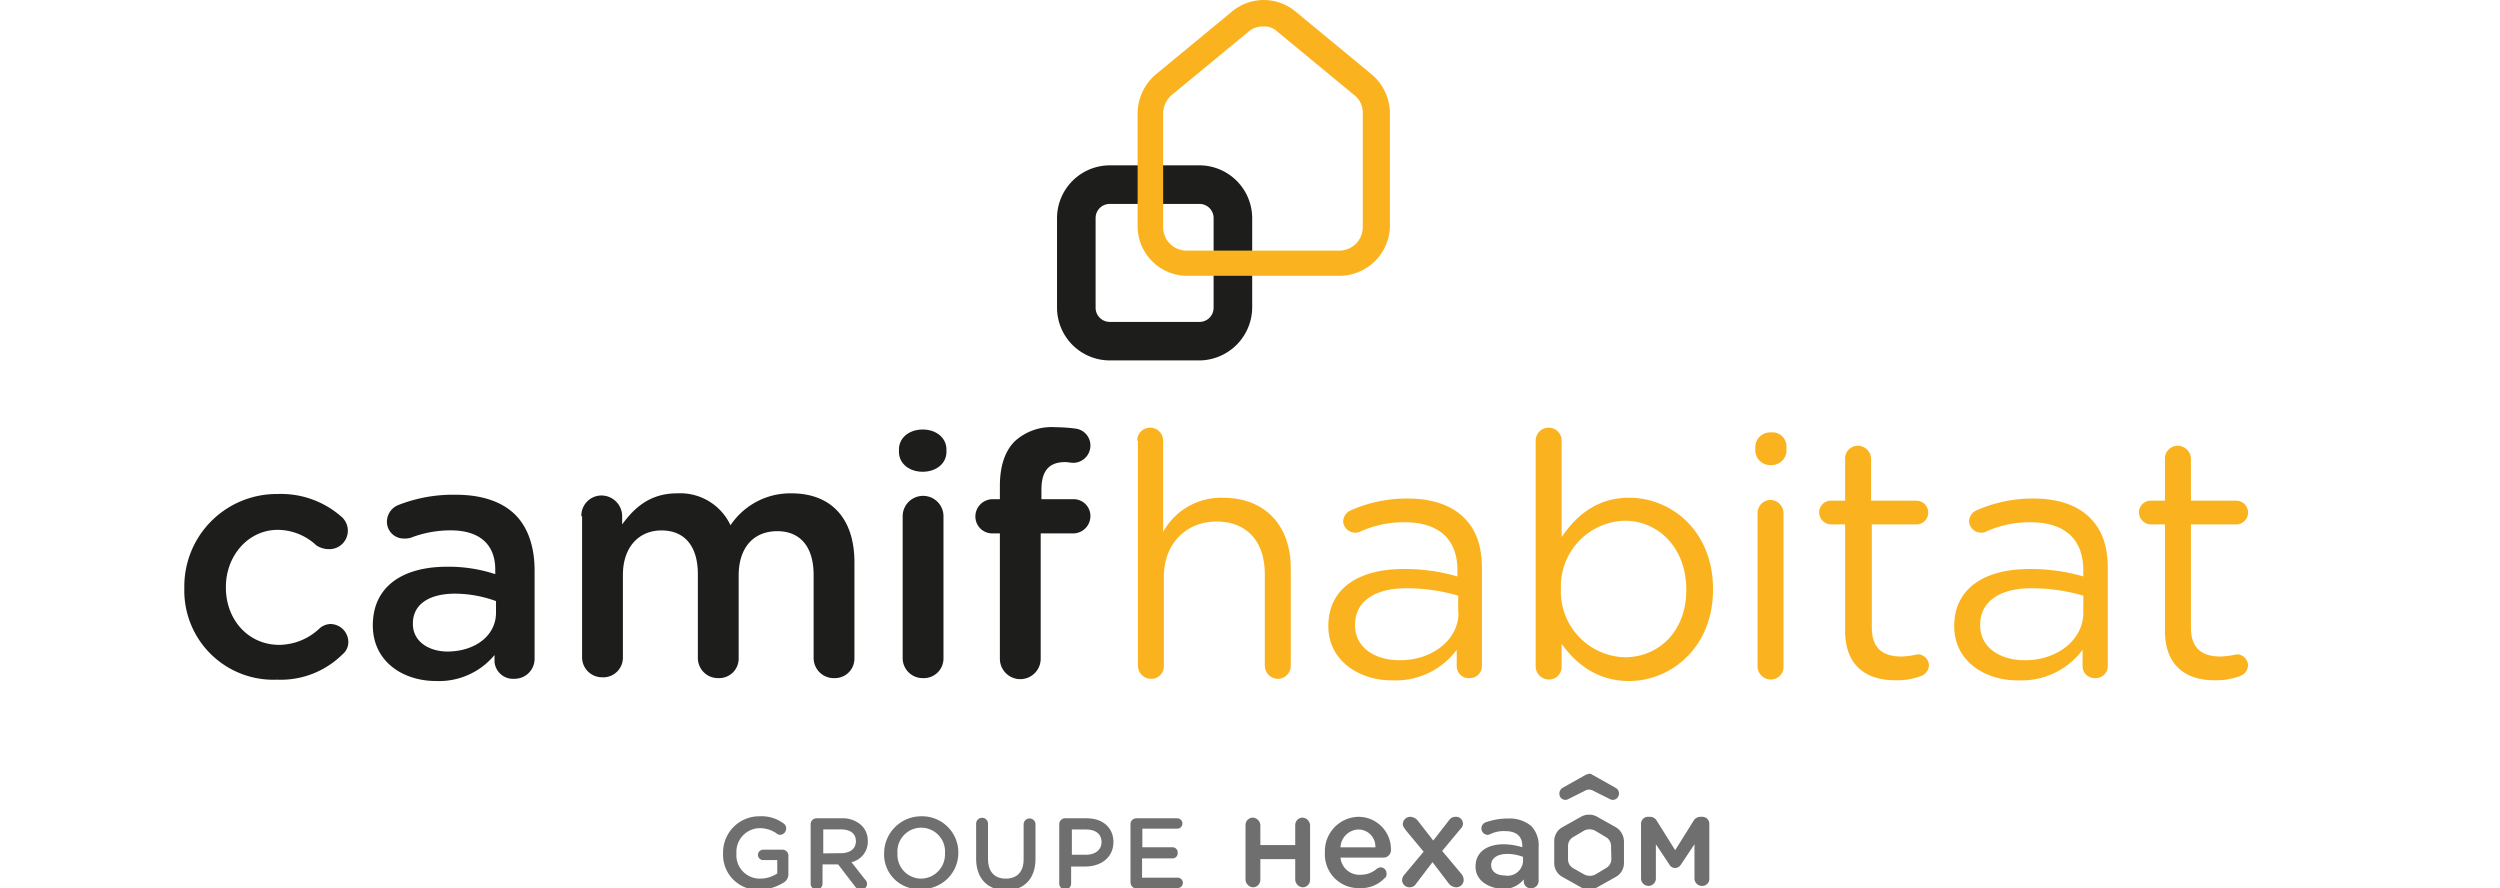
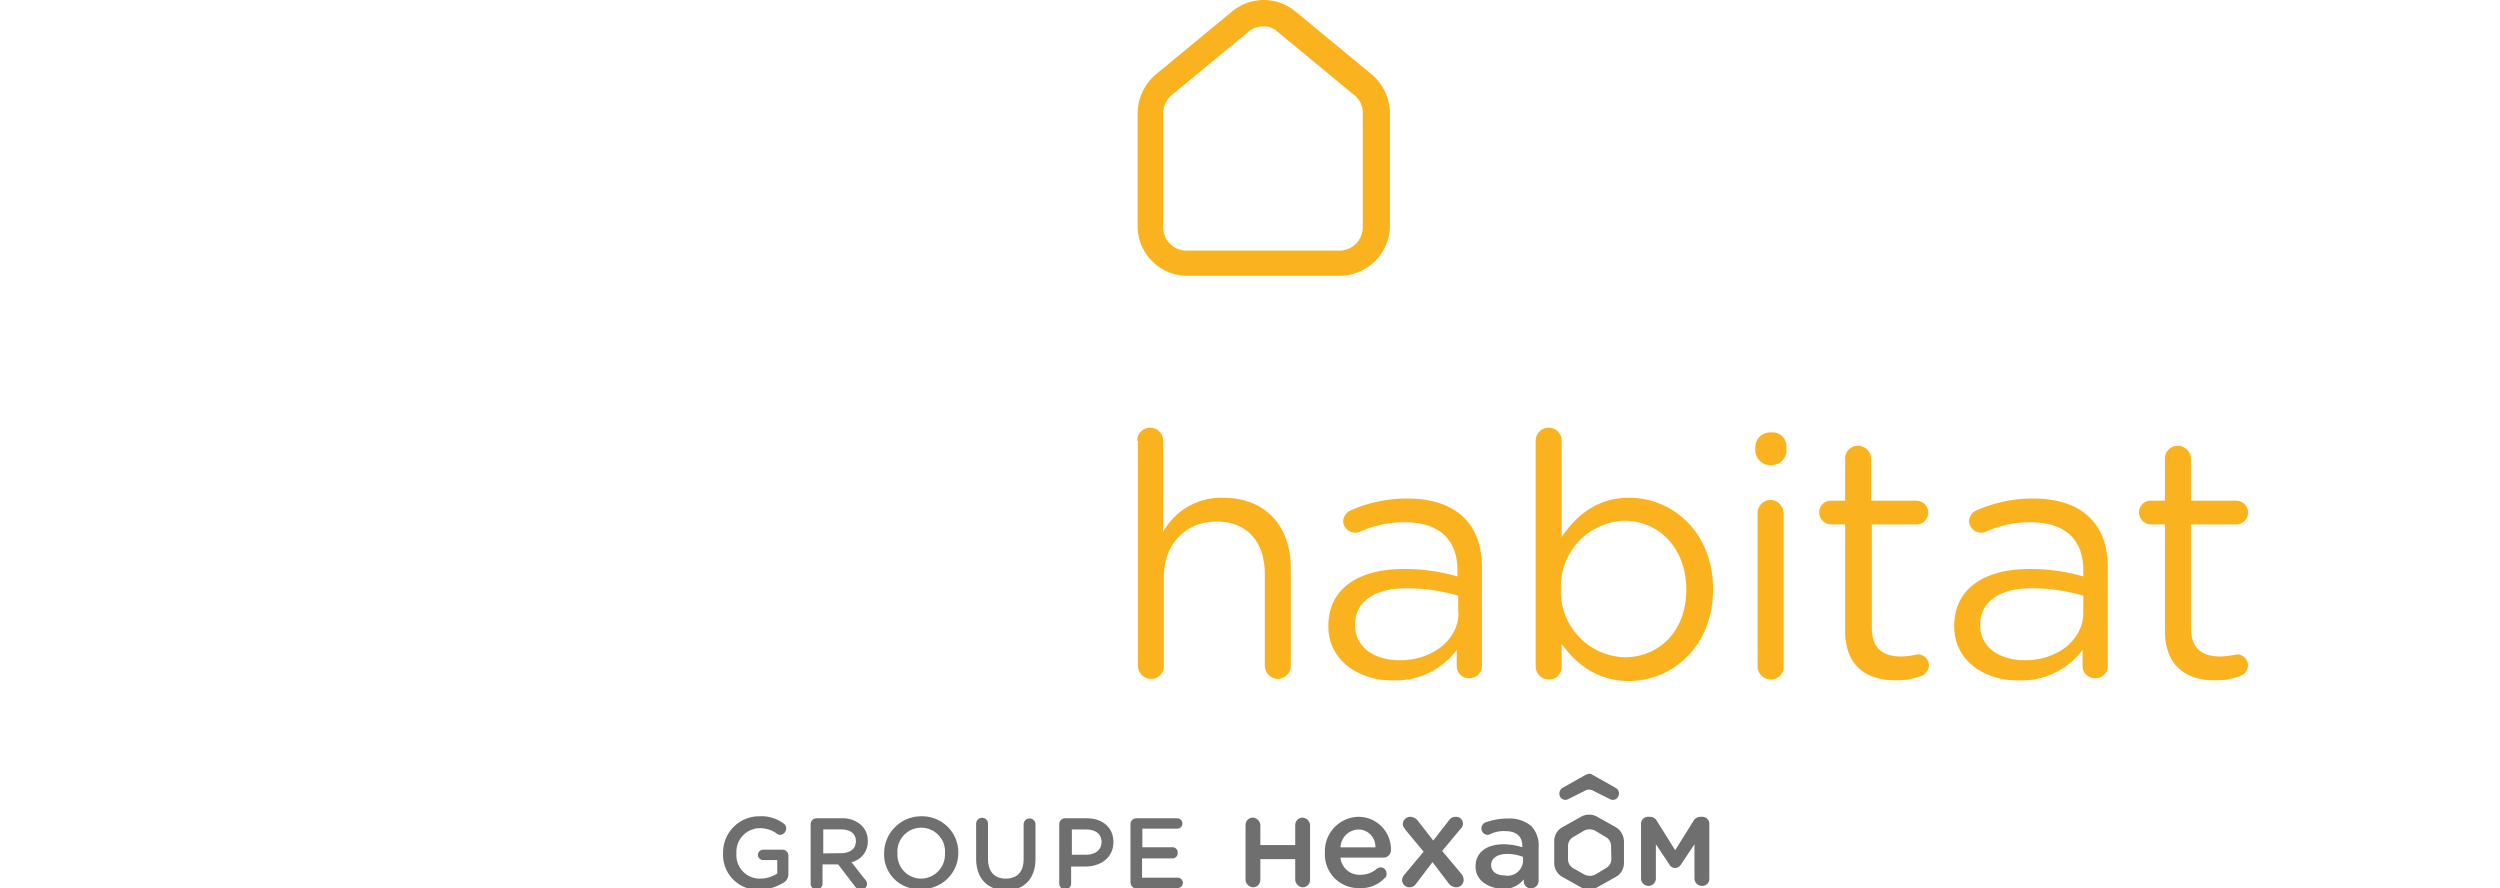
<svg xmlns="http://www.w3.org/2000/svg" class="svg logo-svg" viewBox="0 0 336.89 119.67" xml:space="preserve">
  <defs>
    <style>#camifhabitat--logo__vertical{opacity:1;}#camifhabitat--logo__horizontal{opacity:0;} .a{fill:#1d1d1b}.b{fill:#fab31e}.c{fill:#706f6f}</style>
  </defs>
  <g id="camifhabitat--logo__vertical">
-     <path class="a" d="M24.84 79.27a12.45 12.45 0 0 1 12.6-12.7 12.31 12.31 0 0 1 8.5 3 2.49 2.49 0 0 1-1.7 4.43 3.11 3.11 0 0 1-1.6-.5 7.68 7.68 0 0 0-5.2-2.1c-4 0-7 3.5-7 7.69v.1c0 4.3 3 7.71 7.2 7.71a8 8 0 0 0 5.4-2.2 2.3 2.3 0 0 1 1.5-.61 2.44 2.44 0 0 1 2.4 2.4 2.14 2.14 0 0 1-.8 1.7 11.81 11.81 0 0 1-8.8 3.4 12 12 0 0 1-12.5-12.32Zm25.4 5c0-5.3 4.1-7.9 10-7.9a20.18 20.18 0 0 1 6.5 1v-.6c0-3.4-2.1-5.3-6-5.3a14.85 14.85 0 0 0-5.4 1 2.77 2.77 0 0 1-.9.1 2.26 2.26 0 0 1-2.3-2.3 2.43 2.43 0 0 1 1.5-2.2 20.14 20.14 0 0 1 7.8-1.4c3.6 0 6.3 1 8 2.7s2.6 4.3 2.6 7.5v11.9a2.69 2.69 0 0 1-2.7 2.7 2.5 2.5 0 0 1-2.7-2.3v-.9a9.71 9.71 0 0 1-7.9 3.5c-4.4 0-8.5-2.59-8.5-7.5Zm16.6-1.7V81a16.38 16.38 0 0 0-5.5-1c-3.6 0-5.7 1.5-5.7 4v.1c0 2.31 2.1 3.7 4.7 3.7 3.66-.03 6.5-2.12 6.5-5.23Zm11.5-13a2.72 2.72 0 0 1 2.7-2.8 2.8 2.8 0 0 1 2.8 2.8v1.1c1.6-2.19 3.7-4.19 7.4-4.19a7.48 7.48 0 0 1 7.2 4.3 9.69 9.69 0 0 1 8.2-4.3c5.3 0 8.5 3.3 8.5 9.3v12.9a2.63 2.63 0 0 1-2.7 2.7 2.71 2.71 0 0 1-2.8-2.7v-11.2c0-3.8-1.8-5.9-4.9-5.9s-5.2 2.1-5.2 6v11.1a2.63 2.63 0 0 1-2.7 2.7 2.71 2.71 0 0 1-2.8-2.7v-11.3c0-3.81-1.8-5.9-4.9-5.9s-5.2 2.3-5.2 6v11.09a2.65 2.65 0 0 1-2.8 2.7 2.69 2.69 0 0 1-2.7-2.7v-19Zm42.8-9c0-1.59 1.4-2.69 3.2-2.69s3.2 1.1 3.2 2.69v.31c0 1.6-1.4 2.69-3.2 2.69s-3.2-1.09-3.2-2.69Zm.5 9a2.75 2.75 0 1 1 5.5 0v19.11a2.65 2.65 0 0 1-2.8 2.7 2.69 2.69 0 0 1-2.7-2.7Zm13.1 2.31h-1a2.27 2.27 0 0 1-2.3-2.31 2.33 2.33 0 0 1 2.3-2.3h1v-1.8c0-2.7.7-4.7 2-6a7.36 7.36 0 0 1 5.5-1.9 21.58 21.58 0 0 1 2.8.2 2.29 2.29 0 0 1 1.9 2.3 2.33 2.33 0 0 1-2.3 2.3c-.3 0-.8-.1-1.1-.1-2.1 0-3.2 1.1-3.2 3.7v1.3h4.3a2.26 2.26 0 0 1 2.3 2.3 2.33 2.33 0 0 1-2.3 2.31h-4.4v16.89a2.75 2.75 0 0 1-5.5 0Zm26.9-23.31h-12.1a7.12 7.12 0 0 1-7.1-7.09v-12.1a7.13 7.13 0 0 1 7.1-7.1h12.1a7.13 7.13 0 0 1 7.1 7.1v12.1a7.18 7.18 0 0 1-7.1 7.09Zm-12.1-21.09a1.9 1.9 0 0 0-1.9 1.9v12.1a1.91 1.91 0 0 0 1.9 1.9h12.1a1.9 1.9 0 0 0 1.9-1.9v-12.1a1.9 1.9 0 0 0-1.9-1.9Z" />
    <path class="b" d="M153.24 59.38a1.75 1.75 0 1 1 3.5 0v12.3a8.89 8.89 0 0 1 8.1-4.6c5.7 0 9.1 3.8 9.1 9.5v13.1a1.77 1.77 0 0 1-1.7 1.8 1.79 1.79 0 0 1-1.8-1.8v-12.3c0-4.4-2.4-7.1-6.5-7.1s-7.1 3-7.1 7.4v12a1.71 1.71 0 0 1-1.7 1.8 1.79 1.79 0 0 1-1.8-1.8v-30.3Zm25.76 25c0-5.1 4.1-7.7 10.1-7.7a25.22 25.22 0 0 1 7.3 1v-.8c0-4.31-2.6-6.5-7.1-6.5a14.09 14.09 0 0 0-6.1 1.3 1.49 1.49 0 0 1-.6.1 1.63 1.63 0 0 1-1.6-1.5 1.69 1.69 0 0 1 1-1.5 18.56 18.56 0 0 1 7.7-1.6c3.3 0 5.9.9 7.6 2.6s2.4 3.9 2.4 6.9v13a1.63 1.63 0 0 1-1.7 1.7 1.61 1.61 0 0 1-1.7-1.61v-2.2a10.23 10.23 0 0 1-8.6 4.11c-4.16.09-8.7-2.41-8.7-7.3Zm17.5-1.81v-2.3a24.85 24.85 0 0 0-7-1c-4.4 0-6.9 1.9-6.9 4.9v.1c0 3 2.7 4.7 6 4.7 4.34.03 7.94-2.7 7.94-6.4Zm10.44-23.19a1.75 1.75 0 1 1 3.5 0v13c1.9-2.81 4.7-5.31 9.1-5.31 5.7 0 11.3 4.5 11.3 12.31v.1c0 7.7-5.6 12.29-11.3 12.29-4.4 0-7.2-2.39-9.1-5v3a1.71 1.71 0 0 1-1.7 1.8 1.79 1.79 0 0 1-1.8-1.8Zm20.3 20.1c0-5.7-3.8-9.31-8.3-9.31a8.85 8.85 0 0 0-8.6 9.1v.1a8.87 8.87 0 0 0 8.6 9.2c4.5 0 8.3-3.39 8.3-9.09Zm9.3-19.31a2 2 0 0 1 2.1-1.9 1.89 1.89 0 0 1 2.1 1.9v.6a2 2 0 0 1-2.1 1.9 2 2 0 0 1-2.1-1.9Zm.3 9a1.77 1.77 0 0 1 1.7-1.8 1.79 1.79 0 0 1 1.8 1.8v20.6a1.71 1.71 0 0 1-1.7 1.8 1.79 1.79 0 0 1-1.8-1.8ZM248.64 85V70.67h-1.9a1.64 1.64 0 0 1-1.6-1.6 1.58 1.58 0 0 1 1.6-1.6h1.9v-5.6a1.71 1.71 0 0 1 1.7-1.8 1.79 1.79 0 0 1 1.8 1.8v5.6h6.1a1.6 1.6 0 0 1 0 3.2h-6v13.9c0 2.9 1.6 3.9 4 3.9a12.32 12.32 0 0 0 2.2-.3 1.54 1.54 0 0 1 1.5 1.5 1.61 1.61 0 0 1-1 1.4 9.15 9.15 0 0 1-3.5.6c-3.9.01-6.8-1.9-6.8-6.67Zm14.7-.62c0-5.1 4.1-7.7 10.1-7.7a25.22 25.22 0 0 1 7.3 1v-.8c0-4.31-2.6-6.5-7.1-6.5a14.09 14.09 0 0 0-6.1 1.3 1.49 1.49 0 0 1-.6.1 1.63 1.63 0 0 1-1.6-1.5 1.69 1.69 0 0 1 1-1.5 18.56 18.56 0 0 1 7.7-1.6c3.3 0 5.9.9 7.6 2.6s2.4 3.9 2.4 6.9v13a1.63 1.63 0 0 1-1.7 1.7 1.61 1.61 0 0 1-1.7-1.61v-2.2a10.23 10.23 0 0 1-8.6 4.11c-4.3.09-8.7-2.41-8.7-7.3Zm17.4-1.81v-2.3a24.85 24.85 0 0 0-7-1c-4.4 0-6.9 1.9-6.9 4.9v.1c0 3 2.7 4.7 6 4.7 4.3.03 7.9-2.7 7.9-6.4Zm11 2.43V70.67h-1.9a1.64 1.64 0 0 1-1.6-1.6 1.58 1.58 0 0 1 1.6-1.6h1.9v-5.6a1.71 1.71 0 0 1 1.7-1.8 1.79 1.79 0 0 1 1.8 1.8v5.6h6.1a1.6 1.6 0 1 1 0 3.2h-6.1v13.9c0 2.9 1.6 3.9 4 3.9a12.32 12.32 0 0 0 2.2-.3 1.54 1.54 0 0 1 1.5 1.5 1.61 1.61 0 0 1-1 1.4 9.15 9.15 0 0 1-3.5.6c-3.8.01-6.7-1.9-6.7-6.67Z" />
    <path class="b" d="M180.54 37.17H160a6.7 6.7 0 0 1-6.7-6.69V15.27a6.92 6.92 0 0 1 2.4-5.2l10.3-8.5a6.68 6.68 0 0 1 8.6 0l10.3 8.5a6.92 6.92 0 0 1 2.4 5.2v15.3a6.83 6.83 0 0 1-6.76 6.6Zm-10.3-33.6a2.88 2.88 0 0 0-2 .7l-10.3 8.5a3.34 3.34 0 0 0-1.2 2.5v15.3a3.15 3.15 0 0 0 3.2 3.2h20.5a3.16 3.16 0 0 0 3.2-3.2v-15.3a3 3 0 0 0-1.2-2.5l-10.3-8.5a2.49 2.49 0 0 0-1.9-.7Z" />
    <path class="c" d="M221.14 111.07a.94.94 0 0 1 1-1h.2a1.05 1.05 0 0 1 .9.5l2.5 4 2.5-4a1.05 1.05 0 0 1 .9-.5h.2a.94.94 0 0 1 1 1v7.31a.94.94 0 0 1-1 1 1 1 0 0 1-1-1v-4.61l-1.8 2.7a1 1 0 0 1-.8.5.89.89 0 0 1-.8-.5l-1.8-2.7v4.61a1 1 0 0 1-2 0v-7.31Zm-35.8 3.11a2.29 2.29 0 0 0-2.3-2.4 2.5 2.5 0 0 0-2.4 2.4Zm-2.1 5.5a4.54 4.54 0 0 1-4.7-4.8 4.62 4.62 0 0 1 4.5-4.81 4.38 4.38 0 0 1 4.4 4.5 1 1 0 0 1-1 1h-5.8a2.55 2.55 0 0 0 2.7 2.31 3.3 3.3 0 0 0 2.2-.81 1 1 0 0 1 .5-.19.81.81 0 0 1 .8.89.63.63 0 0 1-.3.61 4.36 4.36 0 0 1-3.3 1.3m6-1.8 2.6-3.11-2.4-2.89c-.2-.31-.4-.5-.4-.81a1 1 0 0 1 1-1 1.39 1.39 0 0 1 1 .5l2.1 2.7 2.1-2.7a1.05 1.05 0 0 1 .9-.5.92.92 0 0 1 1 .9.91.91 0 0 1-.3.7l-2.5 3 2.6 3.1a1.33 1.33 0 0 1 .3.8 1 1 0 0 1-1 1 1.35 1.35 0 0 1-1-.5l-2.2-2.89-2.2 2.89a1 1 0 0 1-.9.5 1 1 0 0 1-1-.89 1.12 1.12 0 0 1 .3-.8m16-1.81v-.6a6 6 0 0 0-2.1-.4c-1.4 0-2.2.61-2.2 1.5 0 .9.8 1.4 1.8 1.4a2.09 2.09 0 0 0 2.5-1.9m-6.4.7c0-2 1.6-3 3.8-3a8.72 8.72 0 0 1 2.5.4V114c0-1.3-.8-2-2.3-2a4 4 0 0 0-2 .4c-.1 0-.2.1-.3.1a.87.87 0 0 1-.3-1.7 9 9 0 0 1 3-.5 4.6 4.6 0 0 1 3.1 1 3.81 3.81 0 0 1 1 2.9v4.5a1 1 0 0 1-1 1 .92.92 0 0 1-1-.9v-.3a3.56 3.56 0 0 1-3 1.3c-1.9-.2-3.5-1.2-3.5-3m-31-5.62a1 1 0 0 1 1-1 1.08 1.08 0 0 1 1 1v2.7h4.7v-2.7a1 1 0 0 1 1-1 1.08 1.08 0 0 1 1 1v7.39a1 1 0 0 1-1 1 1.08 1.08 0 0 1-1-1v-2.8h-4.7v2.8a1 1 0 0 1-1 1 1.08 1.08 0 0 1-1-1Zm49.3 4.59a1.39 1.39 0 0 1-.7 1.2l-1.5.9a1.71 1.71 0 0 1-1.4 0L212 117a1.39 1.39 0 0 1-.7-1.2V114a1.39 1.39 0 0 1 .7-1.2l1.5-.89a1.71 1.71 0 0 1 1.4 0l1.5.89a1.39 1.39 0 0 1 .7 1.2Zm.6-4.3-2.5-1.4a2.21 2.21 0 0 0-2.2 0l-2.5 1.4a2.14 2.14 0 0 0-1.1 1.9v2.9a2.14 2.14 0 0 0 1.1 1.9l2.5 1.4a2.17 2.17 0 0 0 2.2 0l2.5-1.4a2.14 2.14 0 0 0 1.1-1.9v-2.9a2.29 2.29 0 0 0-1.1-1.9m-4-7.09-3.2 1.8a.93.93 0 0 0-.3 1.2.81.81 0 0 0 1.1.3l2.4-1.2a1.1 1.1 0 0 1 .8 0l2.4 1.2a.8.8 0 0 0 1.1-.3.86.86 0 0 0-.3-1.2l-3.2-1.8a.56.56 0 0 0-.4-.11c-.1 0-.3.11-.4.11" />
    <path class="c" d="M97.44 115a4.87 4.87 0 0 1 4.9-5 5 5 0 0 1 3.3 1 .78.78 0 0 1 .3.7.86.86 0 0 1-.8.8.76.76 0 0 1-.5-.2 4 4 0 0 0-2.3-.7 3.19 3.19 0 0 0-3.1 3.4 3.15 3.15 0 0 0 3.2 3.4 4.18 4.18 0 0 0 2.3-.7v-1.8h-1.9a.7.7 0 0 1 0-1.4h2.6a.79.79 0 0 1 .8.8v2.5a1.28 1.28 0 0 1-.6 1.11 6.52 6.52 0 0 1-3.4 1 4.71 4.71 0 0 1-4.8-4.91Zm11.8-3.93a.79.79 0 0 1 .8-.8h3.4a3.7 3.7 0 0 1 2.7 1 2.87 2.87 0 0 1 .8 2.11 2.81 2.81 0 0 1-2.2 2.8l1.8 2.3a.86.86 0 0 1 .3.6.79.79 0 0 1-.8.8 1 1 0 0 1-.8-.4l-2.3-3h-2.1v2.6a.8.8 0 0 1-1.6 0v-8Zm4.1 3.9c1.2 0 2-.6 2-1.6s-.7-1.6-2-1.6h-2.4V115Zm5.8.03a5 5 0 0 1 5-5 4.87 4.87 0 0 1 5 4.9 4.87 4.87 0 0 1-5 4.9 4.66 4.66 0 0 1-5-4.8Zm8.2 0a3.21 3.21 0 1 0-6.4 0 3.21 3.21 0 0 0 3.2 3.4 3.26 3.26 0 0 0 3.2-3.4Zm4.2.68V111a.8.8 0 0 1 1.6 0v4.7c0 1.8.9 2.7 2.4 2.7s2.4-.9 2.4-2.61v-4.7a.8.8 0 0 1 1.6 0v4.61c0 2.8-1.6 4.3-4.1 4.3-2.3-.12-3.9-1.53-3.9-4.32Zm11.2-4.61a.79.79 0 0 1 .8-.8h2.9c2.2 0 3.6 1.3 3.6 3.2 0 2.1-1.7 3.3-3.8 3.3h-1.9v2.3a.8.8 0 1 1-1.6 0Zm3.6 4.11c1.3 0 2.1-.7 2.1-1.7 0-1.1-.8-1.7-2.1-1.7h-1.9v3.4Zm6 3.7v-7.81a.79.79 0 0 1 .8-.8h5.5a.7.7 0 1 1 0 1.4h-4.7v2.5H158a.71.71 0 0 1 .7.8.68.68 0 0 1-.7.7h-4.1v2.6h4.8a.7.7 0 0 1 0 1.4h-5.6c-.36.1-.76-.29-.76-.79Z" />
  </g>
  <g id="camifhabitat--logo__horizontal">
    <path class="a" d="M0 79.37v-.09a12.48 12.48 0 0 1 12.6-12.64 12.21 12.21 0 0 1 8.47 3 2.62 2.62 0 0 1 .87 1.92 2.52 2.52 0 0 1-2.56 2.52 2.77 2.77 0 0 1-1.65-.55 7.68 7.68 0 0 0-5.18-2.06c-4 0-7 3.48-7 7.7v.09c0 4.3 3 7.74 7.24 7.74a8.06 8.06 0 0 0 5.4-2.15 2.38 2.38 0 0 1 1.52-.6 2.41 2.41 0 0 1 2.38 2.43 2.17 2.17 0 0 1-.78 1.74 11.83 11.83 0 0 1-8.8 3.43A12.34 12.34 0 0 1 0 79.37Zm25.46 4.99v-.09c0-5.22 4.08-7.79 10-7.79a20.34 20.34 0 0 1 6.5 1v-.58c0-3.44-2.11-5.27-6-5.27a14.46 14.46 0 0 0-5.36 1 3.15 3.15 0 0 1-.87.14 2.3 2.3 0 0 1-2.33-2.29 2.41 2.41 0 0 1 1.51-2.2 20.7 20.7 0 0 1 7.78-1.42c3.62 0 6.32 1 8 2.7s2.61 4.31 2.61 7.47V88.9a2.63 2.63 0 0 1-2.7 2.65 2.5 2.5 0 0 1-2.7-2.33v-.92a9.83 9.83 0 0 1-7.9 3.53c-4.51 0-8.54-2.61-8.54-7.47ZM42 82.62V81a15.36 15.36 0 0 0-5.49-1c-3.58 0-5.68 1.51-5.68 4v.09c0 2.34 2.06 3.67 4.71 3.67 3.71.04 6.46-2.07 6.46-5.14Zm11.57-12.96a2.74 2.74 0 0 1 2.75-2.79 2.77 2.77 0 0 1 2.8 2.79v1.14c1.55-2.15 3.66-4.16 7.37-4.16a7.67 7.67 0 0 1 7.24 4.26 9.71 9.71 0 0 1 8.15-4.26c5.27 0 8.48 3.34 8.48 9.25v12.92a2.7 2.7 0 0 1-2.75 2.74 2.74 2.74 0 0 1-2.8-2.74V77.58c0-3.84-1.78-5.91-4.9-5.91s-5.17 2.11-5.17 6v11.14a2.78 2.78 0 0 1-5.55 0V77.54c0-3.76-1.83-5.87-4.9-5.87s-5.17 2.29-5.17 6v11.14a2.78 2.78 0 0 1-5.55 0Zm42.82-9.02c0-1.65 1.37-2.71 3.16-2.71s3.16 1.06 3.16 2.71v.27a3.19 3.19 0 0 1-6.32 0Zm.41 9a2.73 2.73 0 0 1 2.75-2.79 2.77 2.77 0 0 1 2.79 2.79v19.17a2.77 2.77 0 0 1-5.54 0ZM110 71.9h-1a2.3 2.3 0 0 1-2.34-2.29 2.34 2.34 0 0 1 2.34-2.33h1v-1.79c0-2.66.68-4.67 2-5.95a7.29 7.29 0 0 1 5.45-1.93 15.68 15.68 0 0 1 2.79.23 2.31 2.31 0 0 1-.41 4.58 10.13 10.13 0 0 0-1.15-.09c-2.1 0-3.2 1.15-3.2 3.66v1.33h4.3a2.29 2.29 0 1 1 0 4.58h-4.21v16.91a2.77 2.77 0 0 1-5.54 0Zm200.06 19.78H298a7.06 7.06 0 0 1-7-7.06V72.53a7.05 7.05 0 0 1 7-7h12.1a7.05 7.05 0 0 1 7.05 7v12.09a7.06 7.06 0 0 1-7.09 7.06ZM298 70.59a1.93 1.93 0 0 0-2 1.94v12.09a1.93 1.93 0 0 0 2 1.94h12.1a1.93 1.93 0 0 0 1.9-1.94V72.53a1.93 1.93 0 0 0-1.93-1.94Z" />
    <path class="b" d="M128.45 59.44a1.77 1.77 0 1 1 3.53 0v12.33a9 9 0 0 1 8.11-4.63c5.72 0 9.06 3.85 9.06 9.48v13.15a1.76 1.76 0 1 1-3.52 0V77.49c0-4.4-2.38-7.14-6.55-7.14s-7.1 3-7.1 7.42v12a1.71 1.71 0 0 1-1.74 1.78 1.75 1.75 0 0 1-1.79-1.78Zm25.83 25.01v-.09c0-5 4.12-7.65 10.12-7.65a25.28 25.28 0 0 1 7.28 1v-.81c0-4.26-2.61-6.46-7.05-6.46a14.78 14.78 0 0 0-6.14 1.33 1.82 1.82 0 0 1-.64.13 1.57 1.57 0 0 1-1.56-1.51 1.61 1.61 0 0 1 1-1.46 18.59 18.59 0 0 1 7.71-1.61c3.34 0 5.91.87 7.65 2.61s2.42 3.9 2.42 6.92v13a1.67 1.67 0 0 1-1.69 1.74 1.63 1.63 0 0 1-1.7-1.65v-2.19a10.36 10.36 0 0 1-8.56 4.08c-4.4 0-8.84-2.52-8.84-7.38Zm17.45-1.83v-2.29a24.85 24.85 0 0 0-7-1c-4.45 0-6.92 1.93-6.92 4.91v.09c0 3 2.75 4.71 6 4.71 4.35-.04 7.92-2.66 7.92-6.42Zm10.4-23.18a1.76 1.76 0 1 1 3.52 0v13c1.93-2.84 4.72-5.27 9.07-5.27 5.68 0 11.32 4.49 11.32 12.28v.09c0 7.74-5.59 12.32-11.32 12.32a10.67 10.67 0 0 1-9.07-5v3a1.74 1.74 0 0 1-1.74 1.78 1.78 1.78 0 0 1-1.78-1.78Zm20.29 20.11v-.09c0-5.59-3.85-9.16-8.34-9.16a8.83 8.83 0 0 0-8.56 9.12v.09a8.81 8.81 0 0 0 8.56 9.16c4.58 0 8.34-3.39 8.34-9.12Zm9.33-19.33a2.09 2.09 0 0 1 4.16 0v.6a2.09 2.09 0 0 1-4.16 0Zm.32 9a1.76 1.76 0 1 1 3.52 0v20.55a1.71 1.71 0 0 1-1.74 1.78 1.75 1.75 0 0 1-1.78-1.78Zm11.83 15.83V70.76H222a1.61 1.61 0 0 1-1.56-1.56 1.58 1.58 0 0 1 1.56-1.56h1.93v-5.58a1.75 1.75 0 0 1 1.74-1.79 1.81 1.81 0 0 1 1.78 1.79v5.58h6.14a1.62 1.62 0 0 1 1.6 1.56 1.58 1.58 0 0 1-1.6 1.56h-6.14v13.83c0 2.89 1.61 3.94 4 3.94a10 10 0 0 0 2.15-.32 1.52 1.52 0 0 1 1.51 1.51 1.48 1.48 0 0 1-1 1.38 8.9 8.9 0 0 1-3.48.64c-3.85 0-6.73-1.88-6.73-6.69Zm14.62-.6v-.09c0-5 4.12-7.65 10.12-7.65a25.36 25.36 0 0 1 7.29 1v-.81c0-4.26-2.62-6.46-7.06-6.46a14.78 14.78 0 0 0-6.14 1.33 1.74 1.74 0 0 1-.64.13 1.56 1.56 0 0 1-1.55-1.51 1.6 1.6 0 0 1 1-1.46 18.62 18.62 0 0 1 7.74-1.61c3.34 0 5.91.87 7.65 2.61a9.39 9.39 0 0 1 2.43 6.92v13a1.68 1.68 0 0 1-1.7 1.74 1.62 1.62 0 0 1-1.69-1.65v-2.19a10.4 10.4 0 0 1-8.57 4.08c-4.4 0-8.88-2.52-8.88-7.38ZM256 82.62v-2.29a24.79 24.79 0 0 0-7-1c-4.44 0-6.92 1.93-6.92 4.91v.09c0 3 2.75 4.71 6 4.71 4.32-.04 7.92-2.66 7.92-6.42Zm11 2.43V70.76h-2a1.61 1.61 0 0 1-1.56-1.56 1.58 1.58 0 0 1 1.56-1.56h2v-5.58a1.75 1.75 0 0 1 1.74-1.79 1.81 1.81 0 0 1 1.79 1.79v5.58h6.14a1.62 1.62 0 0 1 1.6 1.56 1.58 1.58 0 0 1-1.6 1.56h-6.14v13.83c0 2.89 1.6 3.94 4 3.94a10.11 10.11 0 0 0 2.15-.32 1.53 1.53 0 0 1 1.51 1.51 1.48 1.48 0 0 1-1 1.38 8.9 8.9 0 0 1-3.48.64c-3.87 0-6.71-1.88-6.71-6.69Z" />
-     <path class="b" d="M329 80.33h-20.57a6.72 6.72 0 0 1-6.71-6.71V58.36a6.69 6.69 0 0 1 2.43-5.18l10.27-8.49a6.71 6.71 0 0 1 8.55 0l10.27 8.49a6.69 6.69 0 0 1 2.43 5.18v15.26a6.72 6.72 0 0 1-6.67 6.71Zm-10.3-33.67a3.21 3.21 0 0 0-2.05.74l-10.26 8.49a3.19 3.19 0 0 0-1.16 2.47v15.26a3.2 3.2 0 0 0 3.2 3.2H329a3.21 3.21 0 0 0 3.21-3.2V58.36a3.2 3.2 0 0 0-1.21-2.47l-10.26-8.49a3.2 3.2 0 0 0-2.04-.74Z" />
    <path class="c" d="M306.53 111.18a1 1 0 0 1 1-1h.22a1 1 0 0 1 .92.53l2.46 4 2.47-4a1 1 0 0 1 .91-.52h.22a1 1 0 0 1 1 1v7.33a1 1 0 1 1-2 0v-4.6l-1.73 2.73a1 1 0 0 1-.85.52 1 1 0 0 1-.84-.52l-1.76-2.7v4.59a1 1 0 0 1-2 0Zm-35.74 3.05a2.4 2.4 0 0 0-2.35-2.43 2.49 2.49 0 0 0-2.39 2.43Zm-2.1 5.47a4.6 4.6 0 0 1-4.74-4.79 4.58 4.58 0 0 1 4.51-4.81 4.36 4.36 0 0 1 4.39 4.54 1 1 0 0 1-1 1h-5.79a2.57 2.57 0 0 0 2.65 2.34 3.3 3.3 0 0 0 2.19-.8.77.77 0 0 1 .54-.2.83.83 0 0 1 .84.86.93.93 0 0 1-.28.65 4.75 4.75 0 0 1-3.32 1.22m5.93-1.71 2.62-3.14-2.43-2.89a1.29 1.29 0 0 1-.35-.8 1 1 0 0 1 1-1 1.19 1.19 0 0 1 1 .52l2.08 2.73 2.12-2.71a1.16 1.16 0 0 1 .91-.54 1 1 0 0 1 1 .92 1.09 1.09 0 0 1-.3.72l-2.5 3 2.59 3.06a1.32 1.32 0 0 1 .35.81 1 1 0 0 1-1 1 1.17 1.17 0 0 1-1-.55l-2.24-2.88-2.24 2.88a1.24 1.24 0 0 1-.93.55 1 1 0 0 1-1-.93 1.05 1.05 0 0 1 .3-.74m16.04-1.84v-.63a5.9 5.9 0 0 0-2.1-.37c-1.37 0-2.17.58-2.17 1.54 0 .89.79 1.4 1.8 1.4 1.4 0 2.47-.81 2.47-2m-6.34.66c0-2 1.56-3 3.82-3a7.65 7.65 0 0 1 2.48.38V114c0-1.31-.8-2-2.29-2a5.48 5.48 0 0 0-2.05.37 1.32 1.32 0 0 1-.33 0 .88.88 0 0 1-.89-.87.91.91 0 0 1 .58-.84 7.92 7.92 0 0 1 3-.54 4.12 4.12 0 0 1 3.06 1 3.83 3.83 0 0 1 1 2.85v4.55a1 1 0 0 1-1 1 1 1 0 0 1-1-.89v-.35a3.75 3.75 0 0 1-3 1.35c-1.74 0-3.28-1-3.28-2.86m-31.1-5.53a1 1 0 0 1 2.06 0V114h4.72v-2.75a1 1 0 0 1 2.06 0v7.44a1 1 0 0 1-2.06 0v-2.8h-4.72v2.8a1 1 0 1 1-2.06 0Zm49.22 4.57a1.37 1.37 0 0 1-.69 1.2l-1.55.9a1.41 1.41 0 0 1-1.38 0l-1.55-.9a1.37 1.37 0 0 1-.69-1.2V114a1.37 1.37 0 0 1 .69-1.2l1.55-.9a1.41 1.41 0 0 1 1.38 0l1.55.9a1.37 1.37 0 0 1 .69 1.2Zm.65-4.22-2.48-1.43a2.21 2.21 0 0 0-2.2 0l-2.48 1.43a2.2 2.2 0 0 0-1.1 1.9v2.86a2.2 2.2 0 0 0 1.1 1.9l2.47 1.43a2.21 2.21 0 0 0 2.2 0l2.48-1.43a2.19 2.19 0 0 0 1.09-1.9v-2.86a2.19 2.19 0 0 0-1.09-1.9m-4-7.12-3.15 1.79a.83.83 0 0 0-.29 1.18.84.84 0 0 0 1.1.3l2.38-1.25a.87.87 0 0 1 .77 0l2.39 1.25a.86.86 0 0 0 1.11-.3.85.85 0 0 0-.3-1.18l-3.16-1.79a.78.78 0 0 0-.42-.11.8.8 0 0 0-.42.11" />
-     <path class="c" d="M182.86 115.06a4.85 4.85 0 0 1 4.91-4.92 5.13 5.13 0 0 1 3.25 1 .85.85 0 0 1 .34.68.83.83 0 0 1-.83.83.93.93 0 0 1-.52-.19 3.61 3.61 0 0 0-2.31-.75 3.22 3.22 0 0 0-3.09 3.36 3.19 3.19 0 0 0 3.24 3.41 3.87 3.87 0 0 0 2.3-.73v-1.78h-1.88a.73.73 0 0 1-.75-.72.74.74 0 0 1 .75-.73h2.65a.83.83 0 0 1 .85.84v2.54a1.17 1.17 0 0 1-.59 1.07 6.08 6.08 0 0 1-3.38 1 4.73 4.73 0 0 1-4.94-4.91Zm11.75-3.94a.83.83 0 0 1 .84-.85h3.4a3.83 3.83 0 0 1 2.75 1 2.87 2.87 0 0 1 .79 2 2.81 2.81 0 0 1-2.16 2.84l1.82 2.3a1 1 0 0 1 .27.64.78.78 0 0 1-.8.77 1 1 0 0 1-.82-.43l-2.31-3h-2.11V119a.84.84 0 0 1-1.67 0Zm4.12 3.87c1.2 0 2-.62 2-1.59 0-1-.73-1.57-2-1.57h-2.44V115Zm5.78.07a5 5 0 0 1 10 0 5 5 0 0 1-10 0Zm8.2 0a3.26 3.26 0 0 0-3.23-3.38 3.21 3.21 0 0 0-3.21 3.36 3.24 3.24 0 0 0 3.23 3.38 3.21 3.21 0 0 0 3.21-3.36Zm4.29.7V111a.84.84 0 0 1 1.67 0v4.65c0 1.77.91 2.7 2.41 2.7s2.39-.88 2.39-2.63V111a.84.84 0 0 1 1.68 0v4.63c0 2.85-1.61 4.28-4.1 4.28s-4.05-1.39-4.05-4.15Zm11.1-4.64a.84.84 0 0 1 .85-.85h2.91c2.23 0 3.62 1.27 3.62 3.19 0 2.14-1.72 3.25-3.81 3.25h-1.89V119a.84.84 0 0 1-1.68 0Zm3.62 4.11c1.27 0 2.06-.71 2.06-1.7 0-1.12-.8-1.7-2.06-1.7h-1.94v3.43Zm6.03 3.77v-7.83a.83.83 0 0 1 .84-.85h5.54a.75.75 0 0 1 0 1.5h-4.71v2.48h4.1a.76.76 0 0 1 .74.76.74.74 0 0 1-.74.73h-4.1v2.56h4.78a.75.75 0 0 1 0 1.5h-5.61a.83.83 0 0 1-.84-.85Z" />
  </g>
</svg>